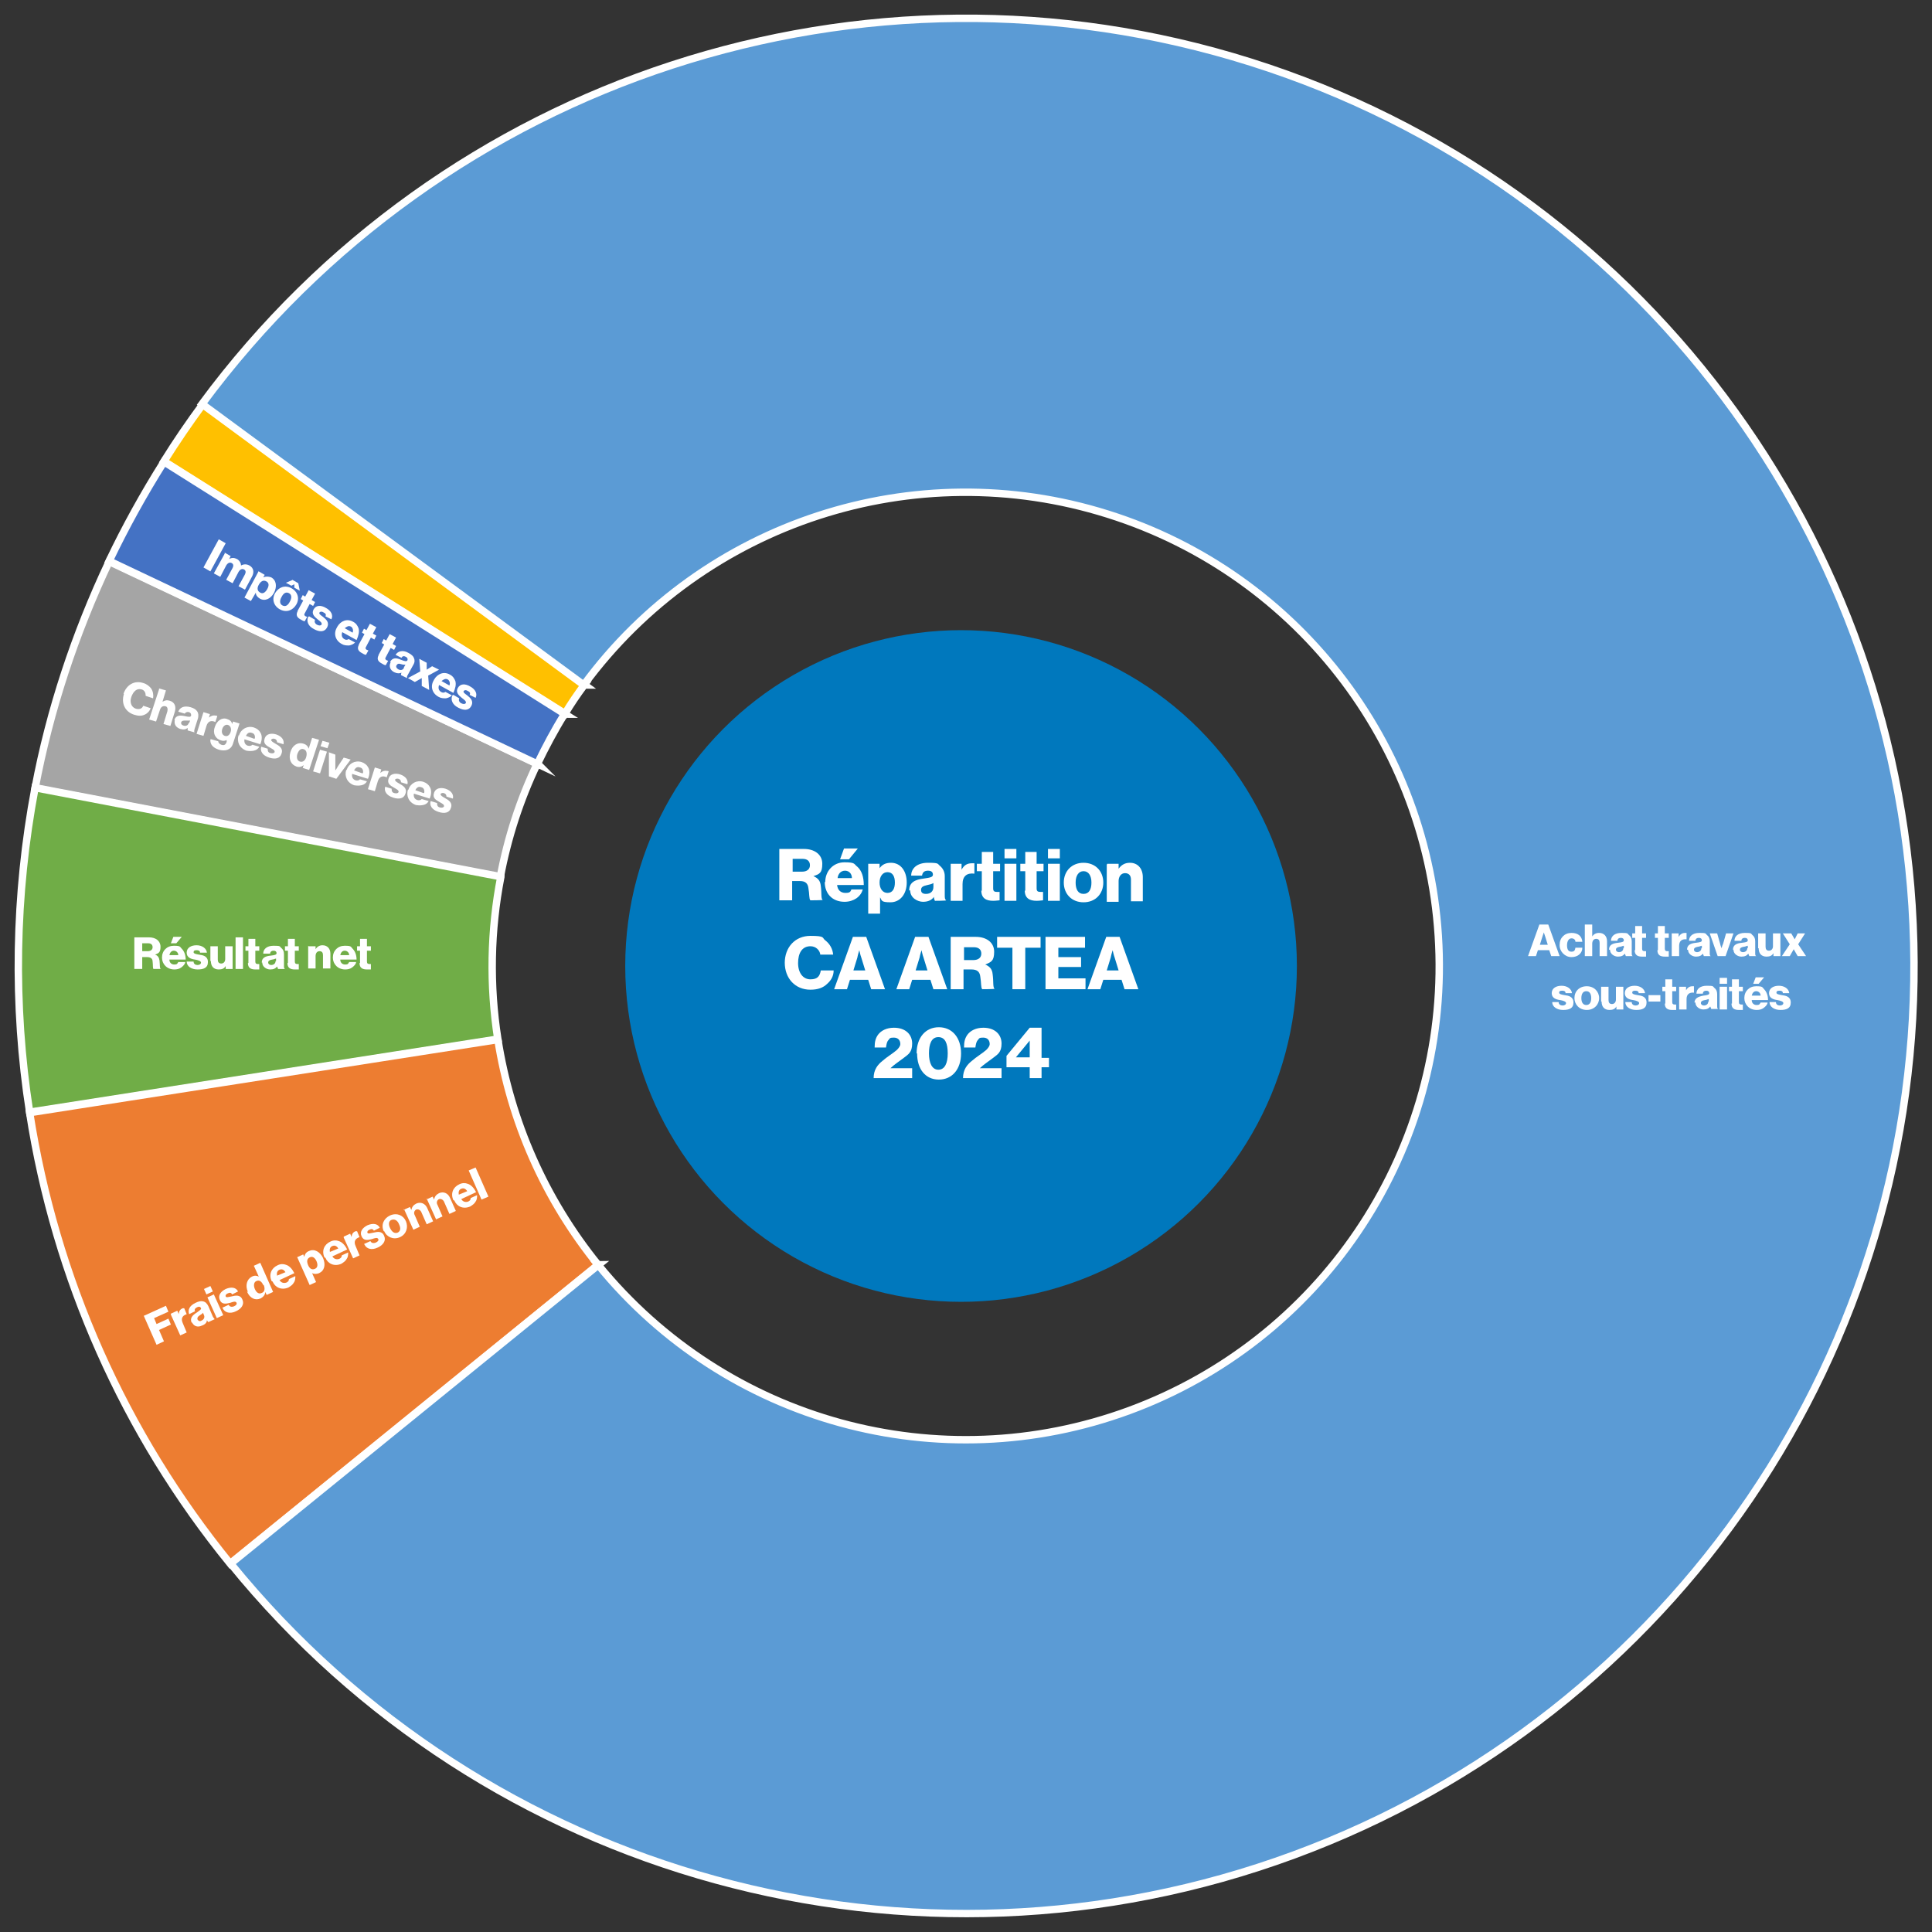
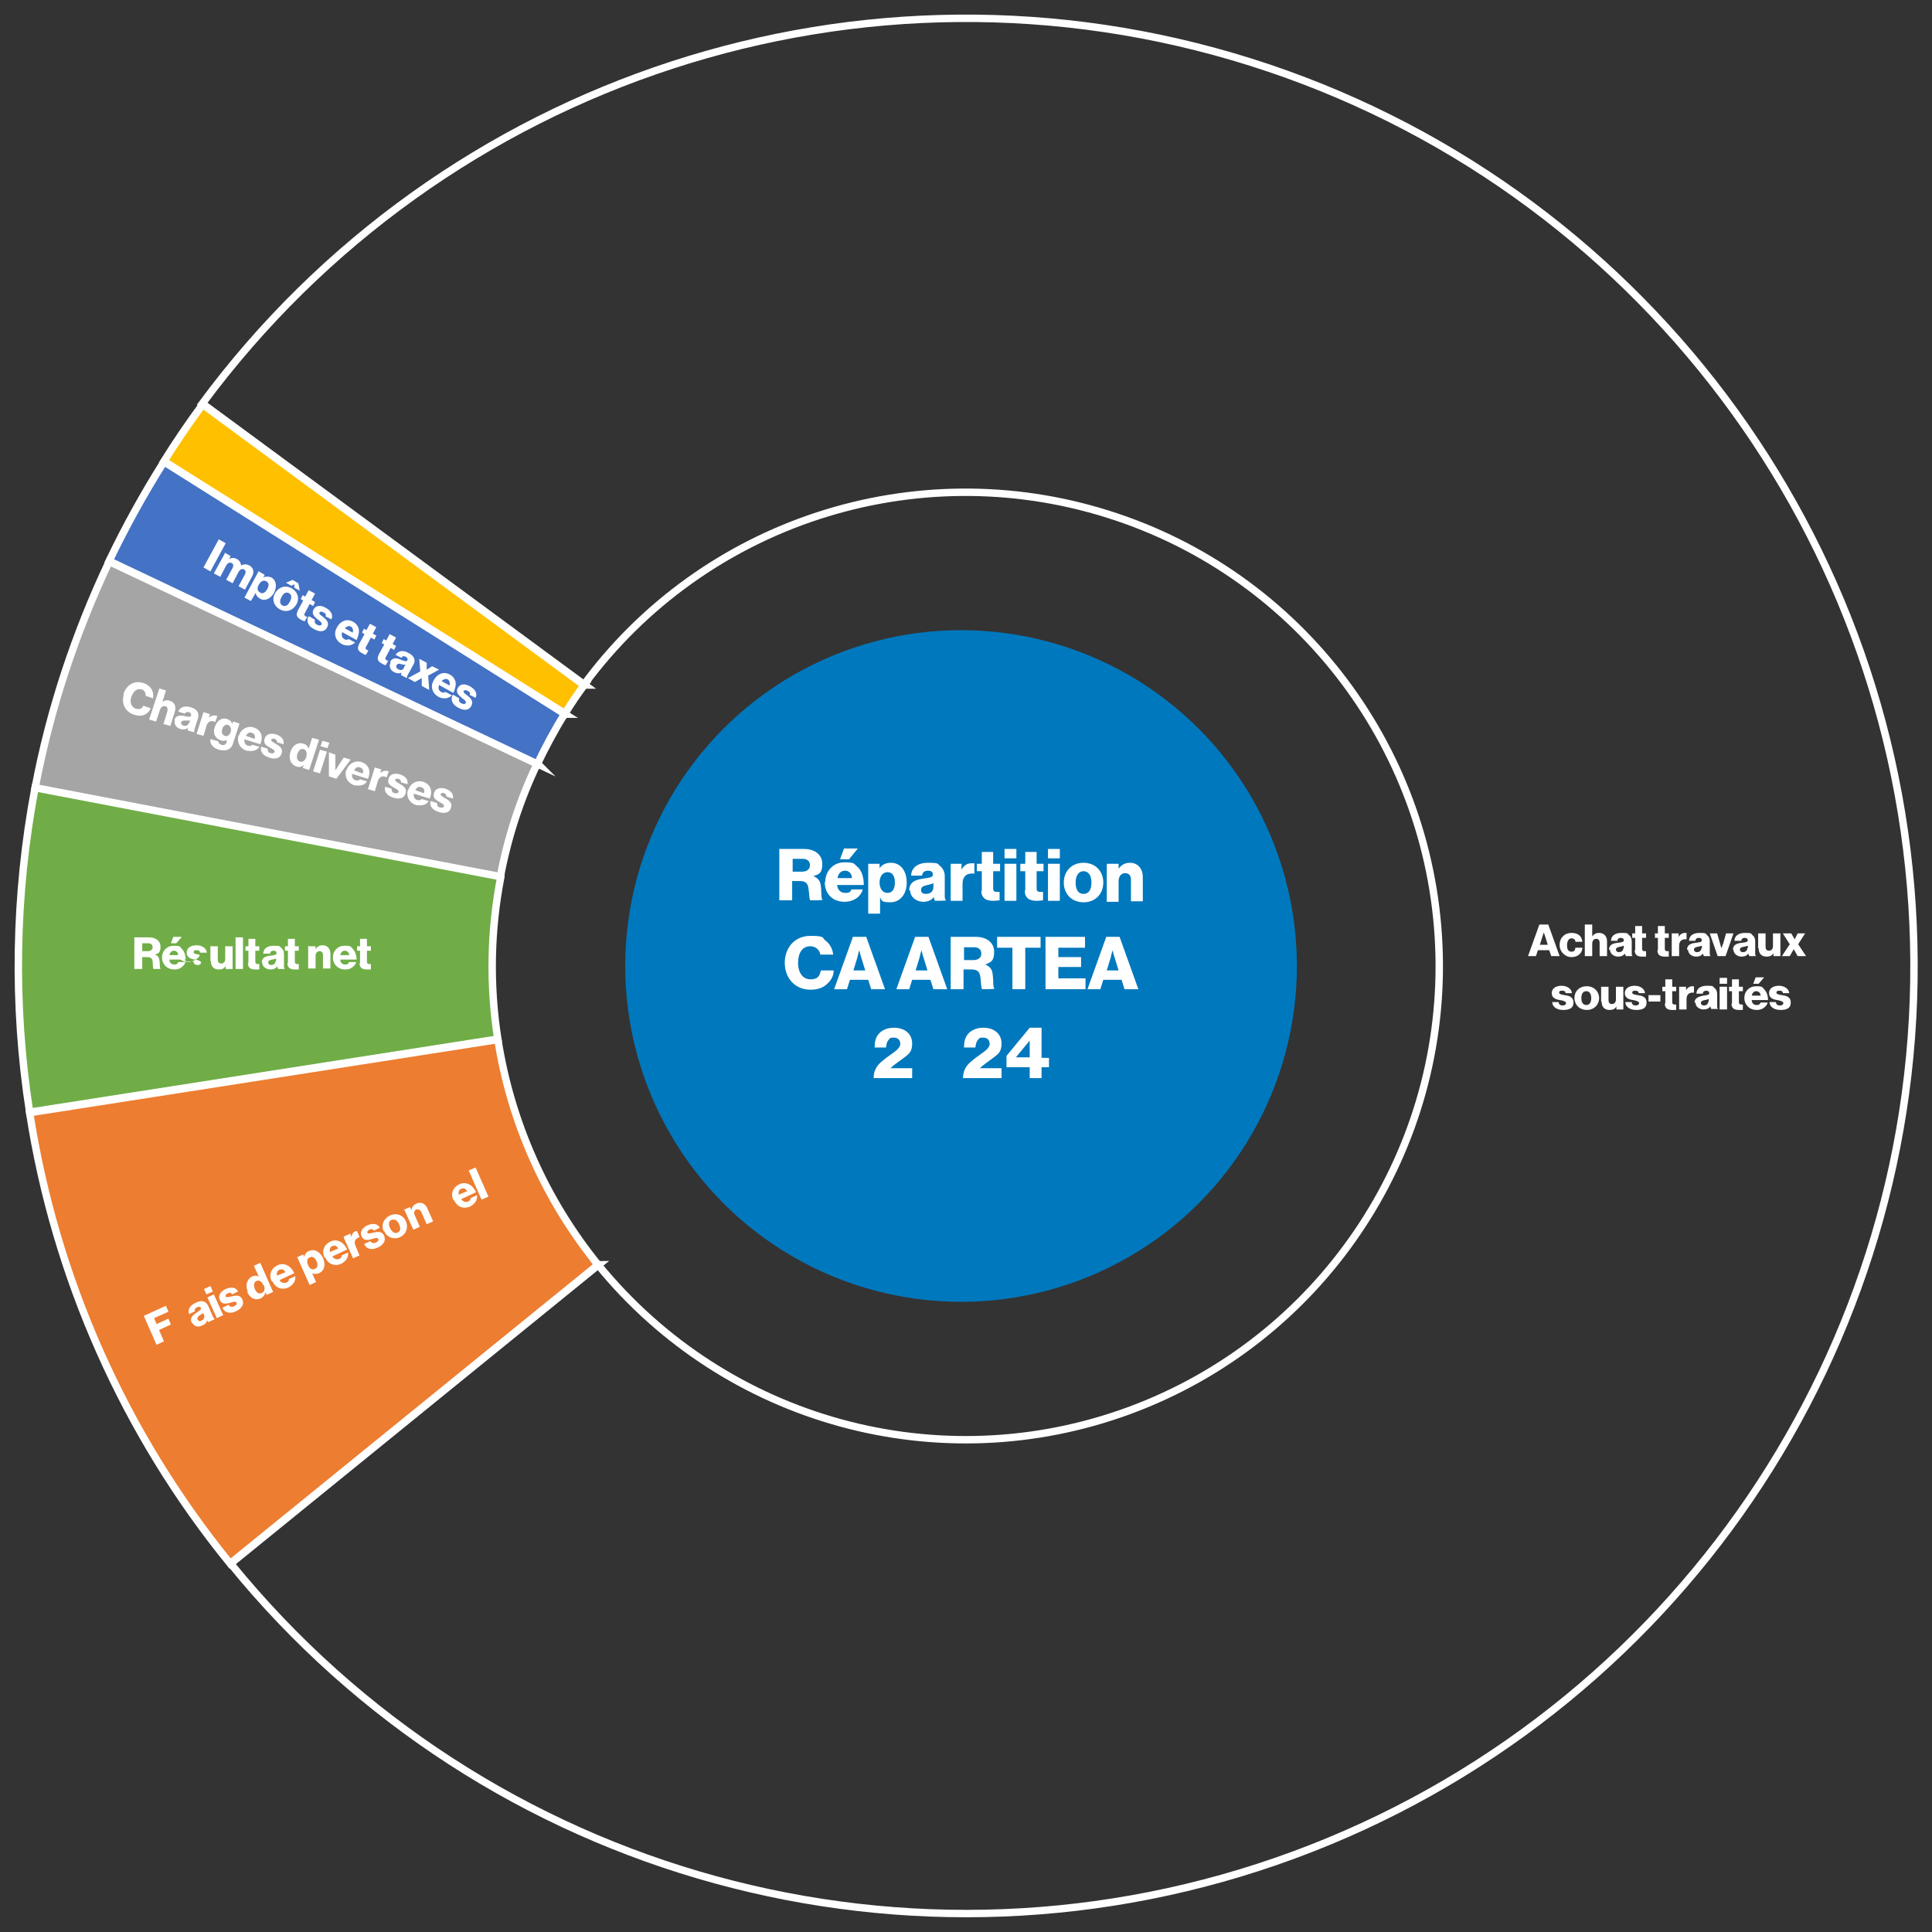
<svg xmlns="http://www.w3.org/2000/svg" id="Calque_1" version="1.1" viewBox="0 0 391.2 391.2">
  <rect x="0" y="0" width="391.2" height="391.2" fill="#333333" stroke="none" />
  <defs>
    <style>
      .st0 {
        fill: #70ad47;
      }

      .st1 {
        fill: #fff;
      }

      .st2 {
        isolation: isolate;
      }

      .st3 {
        fill: #5b9bd5;
      }

      .st4 {
        fill: none;
      }

      .st4, .st5 {
        stroke: #fff;
        stroke-miterlimit: 10;
        stroke-width: 1.5px;
      }

      .st5 {
        fill: #4472c4;
      }

      .st6 {
        fill: #ed7d31;
      }

      .st7 {
        fill: #a5a5a5;
      }

      .st8 {
        fill: #ffc000;
      }

      .st9 {
        fill: #0078bd;
      }
    </style>
  </defs>
  <circle class="st9" cx="194.6" cy="195.6" r="68" />
  <g>
    <path class="st8" d="M118.3,138.7c-1.4,1.9-2.7,3.8-3.9,5.8l-81.2-51.1c2.5-4,5.1-7.8,7.9-11.6l77.3,56.9h-.1Z" />
    <path class="st4" d="M118.3,138.7c-1.4,1.9-2.7,3.8-3.9,5.8l-81.2-51.1c2.5-4,5.1-7.8,7.9-11.6l77.3,56.9h-.1Z" />
    <path class="st7" d="M108.8,154.6c-3.5,7.3-6,15-7.5,23L7.1,159.6c3-15.9,8.1-31.3,15-45.9l86.8,41h0Z" />
    <path class="st4" d="M108.8,154.6c-3.5,7.3-6,15-7.5,23L7.1,159.6c3-15.9,8.1-31.3,15-45.9l86.8,41h0Z" />
    <path class="st0" d="M101.4,177.6c-2.1,10.8-2.3,21.9-.6,32.8l-94.8,14.8c-3.4-21.8-3-44,1.1-65.7l94.2,18h.1Z" />
    <path class="st4" d="M101.4,177.6c-2.1,10.8-2.3,21.9-.6,32.8l-94.8,14.8c-3.4-21.8-3-44,1.1-65.7l94.2,18h.1Z" />
    <path class="st6" d="M100.8,210.4c2.6,16.7,9.6,32.5,20.3,45.7l-74.5,60.5c-21.4-26.3-35.4-57.8-40.6-91.3l94.8-14.8h0Z" />
    <path class="st4" d="M100.8,210.4c2.6,16.7,9.6,32.5,20.3,45.7l-74.5,60.5c-21.4-26.3-35.4-57.8-40.6-91.3l94.8-14.8h0Z" />
-     <path class="st3" d="M121.1,256.1c25.9,31.8,69.1,43.7,107.6,29.5,38.5-14.2,63.7-51.3,62.7-92.3s-27.9-76.9-67.1-89.2c-39.1-12.3-81.8,1.6-106.1,34.6l-77.3-56.9C89.7,15.8,175-12.1,253.3,12.6c78.3,24.7,132.2,96.4,134.2,178.4s-48.5,156.2-125.5,184.6-163.5,4.7-215.3-59l74.5-60.5h0Z" />
    <path class="st4" d="M121.1,256.1c25.9,31.8,69.1,43.7,107.6,29.5,38.5-14.2,63.7-51.3,62.7-92.3s-27.9-76.9-67.1-89.2c-39.1-12.3-81.8,1.6-106.1,34.6l-77.3-56.9C89.7,15.8,175-12.1,253.3,12.6c78.3,24.7,132.2,96.4,134.2,178.4s-48.5,156.2-125.5,184.6-163.5,4.7-215.3-59l74.5-60.5h0Z" />
    <path class="st5" d="M114.3,144.6c-2,3.2-3.8,6.6-5.5,10.1L22.1,113.6c3.3-6.9,7-13.6,11.1-20.1l81.2,51.1h0Z" />
  </g>
  <g class="st2">
    <g class="st2">
      <path class="st1" d="M157.8,171.9h5c2.1,0,3.7,1.1,3.7,3s-.6,2.1-1.8,2.5h0c.9.4,1.4.9,1.5,2,.2,1.4,0,2.7.4,2.8h0c0,.1-2.5.1-2.5.1-.3-.2-.2-1.4-.4-2.4-.1-1-.6-1.5-1.7-1.5h-1.6v3.9h-2.6v-10.5ZM162.4,176.5c1,0,1.6-.5,1.6-1.3s-.5-1.3-1.5-1.3h-2v2.6h2Z" />
      <path class="st1" d="M167.1,178.6c0-2.2,1.6-4,3.9-4s1.9.4,2.6.9c.9.8,1.3,2.1,1.3,3.7h-5.4c.1,1,.7,1.6,1.7,1.6s1-.3,1.2-.7h2.3c-.2.7-.6,1.3-1.3,1.8-.6.4-1.4.7-2.4.7-2.5,0-4-1.7-4-4ZM172.5,177.8c0-.9-.6-1.5-1.4-1.5s-1.4.6-1.5,1.5h3ZM170.9,171.8h2.8l-1.8,2.2h-1.8l.8-2.2Z" />
    </g>
    <g class="st2">
      <path class="st1" d="M175.8,174.9h2.3v.9h0c.5-.7,1.2-1.1,2.3-1.1,2,0,3.2,1.7,3.2,4s-1.3,4-3.3,4-1.7-.4-2.1-1h0v3.3h-2.4v-10ZM181.2,178.7c0-1.3-.5-2.1-1.5-2.1s-1.6.9-1.6,2.1.6,2.1,1.6,2.1,1.5-.8,1.5-2.1Z" />
    </g>
    <g class="st2">
      <path class="st1" d="M184.1,180.3c0-1.7,1.3-2.2,2.9-2.4,1.4-.2,1.9-.3,1.9-.8s-.3-.8-1-.8-1.1.3-1.2,1h-2.2c0-1.4,1.1-2.6,3.4-2.6s1.9.2,2.4.6c.6.5,1,1.2,1,2.1v3.8c0,.6,0,.9.3,1.1h0c0,.1-2.3.1-2.3.1-.1-.2-.2-.5-.2-.8h0c-.4.6-1.1,1-2.2,1s-2.6-.8-2.6-2.3ZM189,179.7v-.9c-.3.2-.7.3-1.2.4-.9.2-1.3.4-1.3,1s.4.8,1,.8c.9,0,1.5-.5,1.5-1.4Z" />
      <path class="st1" d="M192.4,174.9h2.3v1.2h0c.5-.9,1.1-1.3,2.1-1.3s.4,0,.5,0v2.1h0c-1.5-.2-2.4.5-2.4,2.1v3.4h-2.4v-7.5Z" />
    </g>
    <g class="st2">
      <path class="st1" d="M198.8,180.4v-4h-1v-1.5h1v-2.4h2.3v2.4h1.4v1.5h-1.4v3.5c0,.6.3.7.8.7s.4,0,.5,0v1.7c-.2,0-.7.1-1.3.1-1.4,0-2.4-.5-2.4-2.1Z" />
    </g>
    <g class="st2">
      <path class="st1" d="M203.4,171.9h2.4v1.9h-2.4v-1.9ZM203.4,174.9h2.4v7.5h-2.4v-7.5Z" />
    </g>
    <g class="st2">
      <path class="st1" d="M207.6,180.4v-4h-1v-1.5h1v-2.4h2.3v2.4h1.4v1.5h-1.4v3.5c0,.6.3.7.8.7s.4,0,.5,0v1.7c-.2,0-.7.1-1.3.1-1.4,0-2.4-.5-2.4-2.1Z" />
    </g>
    <g class="st2">
      <path class="st1" d="M212.2,171.9h2.4v1.9h-2.4v-1.9ZM212.2,174.9h2.4v7.5h-2.4v-7.5Z" />
      <path class="st1" d="M215.4,178.7c0-2.3,1.6-4,4-4s4,1.7,4,4-1.6,4-4,4-4-1.7-4-4ZM221,178.7c0-1.4-.6-2.3-1.6-2.3s-1.6.9-1.6,2.3.5,2.3,1.6,2.3,1.6-.9,1.6-2.3Z" />
      <path class="st1" d="M224.2,174.9h2.3v1h0c.6-.8,1.3-1.2,2.3-1.2,1.6,0,2.6,1.2,2.6,2.9v4.9h-2.4v-4.4c0-.8-.4-1.3-1.2-1.3s-1.3.7-1.3,1.6v4.2h-2.4v-7.5Z" />
    </g>
  </g>
  <g class="st2">
    <g class="st2">
      <path class="st1" d="M158.9,195c0-3.2,2.1-5.5,5.2-5.5s2.3.4,3,.9c.9.7,1.5,1.7,1.6,2.9h-2.6c-.1-.9-.9-1.7-2-1.7-1.7,0-2.5,1.4-2.5,3.4s1,3.3,2.5,3.3,1.9-.7,2.1-1.8h2.6c0,1.1-.5,2-1.3,2.7-.8.8-1.9,1.2-3.4,1.2-3.1,0-5.2-2.3-5.2-5.5Z" />
    </g>
    <g class="st2">
      <path class="st1" d="M172.7,189.7h2.7l3.8,10.6h-2.8l-.6-1.9h-3.7l-.6,1.9h-2.6l3.8-10.6ZM175.2,196.5l-.8-2.6c-.2-.5-.4-1.5-.4-1.5h0s-.3.9-.4,1.5l-.8,2.6h2.5Z" />
    </g>
    <g class="st2">
      <path class="st1" d="M185.3,189.7h2.7l3.8,10.6h-2.8l-.6-1.9h-3.7l-.6,1.9h-2.6l3.8-10.6ZM187.8,196.5l-.8-2.6c-.2-.5-.4-1.5-.4-1.5h0s-.3.9-.4,1.5l-.8,2.6h2.5Z" />
    </g>
    <g class="st2">
      <path class="st1" d="M192.5,189.7h5.1c2.1,0,3.7,1.1,3.7,3s-.6,2.1-1.8,2.6h0c.9.4,1.4.9,1.5,2,.2,1.4,0,2.7.4,2.9h0c0,.1-2.5.1-2.5.1-.3-.2-.2-1.4-.4-2.5-.1-1-.6-1.5-1.8-1.5h-1.6v4h-2.6v-10.6ZM197.1,194.4c1,0,1.6-.5,1.6-1.3s-.5-1.3-1.5-1.3h-2v2.6h2Z" />
    </g>
    <g class="st2">
      <path class="st1" d="M205,191.9h-3.1v-2.2h8.8v2.2h-3.1v8.4h-2.6v-8.4Z" />
    </g>
    <g class="st2">
      <path class="st1" d="M211.7,189.7h8v2.2h-5.4v1.9h4.6v2h-4.6v2.3h5.5v2.2h-8.1v-10.6Z" />
    </g>
    <g class="st2">
      <path class="st1" d="M224,189.7h2.7l3.8,10.6h-2.8l-.6-1.9h-3.7l-.6,1.9h-2.6l3.8-10.6ZM226.5,196.5l-.8-2.6c-.2-.5-.4-1.5-.4-1.5h0s-.3.9-.4,1.5l-.8,2.6h2.5Z" />
    </g>
  </g>
  <g class="st2">
    <g class="st2">
      <path class="st1" d="M178.7,214.8c.9-.8,2.1-1.5,2.9-2.2.4-.4.7-.8.7-1.2,0-.8-.5-1.3-1.3-1.3s-.8.1-1.1.5c-.3.3-.4.8-.5,1.5h-2.3c0-1.2.2-1.9.7-2.6.6-.8,1.7-1.4,3.2-1.4,2.4,0,3.7,1.4,3.7,3.2s-.8,2.2-1.7,2.9c-.9.7-2,1.4-2.7,2.1h0s4.4,0,4.4,0v2h-7.8c0-1.7.8-2.7,1.8-3.5Z" />
-       <path class="st1" d="M185.6,213.3c0-3.2,1.8-5.3,4.5-5.3s4.5,2.1,4.5,5.3-1.8,5.3-4.5,5.3-4.4-2.1-4.4-5.3ZM191.9,213.3c0-2-.5-3.3-1.9-3.3s-1.9,1.4-1.9,3.3.6,3.3,1.9,3.3,1.9-1.3,1.9-3.3Z" />
      <path class="st1" d="M196.8,214.8c.9-.8,2.1-1.5,2.9-2.2.4-.4.7-.8.7-1.2,0-.8-.5-1.3-1.3-1.3s-.8.1-1.1.5c-.3.3-.4.8-.5,1.5h-2.3c0-1.2.2-1.9.7-2.6.6-.8,1.7-1.4,3.2-1.4,2.4,0,3.7,1.4,3.7,3.2s-.8,2.2-1.7,2.9c-.9.7-2,1.4-2.7,2.1h0s4.4,0,4.4,0v2h-7.8c0-1.7.8-2.7,1.8-3.5Z" />
    </g>
    <g class="st2">
      <path class="st1" d="M208.5,216.1h-4.7v-2.3l4.7-5.7h2.4v6.1h1.5v1.9h-1.5v2.2h-2.4v-2.2ZM208.5,214.2v-3.5h0l-2.8,3.4h0s2.8,0,2.8,0Z" />
    </g>
  </g>
  <g class="st2">
    <g class="st2">
      <path class="st1" d="M29.2,266.4l4.4-2,.5,1.2-2.9,1.3.5,1.2,2.4-1.1.5,1.2-2.4,1.1,1,2.3-1.5.7-2.6-5.9Z" />
-       <path class="st1" d="M34.6,266l1.3-.6.3.7h0c0-.6.3-1,.8-1.2.1,0,.2,0,.3,0l.5,1.2h0c-.9.3-1.2.9-.8,1.8l.8,1.9-1.3.6-1.9-4.2Z" />
      <path class="st1" d="M38.8,267.8c-.4-.9.2-1.5,1-2,.7-.5,1-.7.9-.9-.1-.3-.4-.4-.8-.2-.4.2-.6.5-.4.8l-1.2.6c-.3-.8,0-1.7,1.3-2.3.6-.3,1.1-.4,1.5-.3.5.1.8.4,1.1,1l.9,2.1c.2.3.3.5.4.5h0c0,0-1.3.6-1.3.6-.1,0-.2-.2-.3-.4h0c0,.5-.4.9-1,1.1-.8.4-1.6.2-2-.6ZM41.3,266.3l-.2-.5c-.1.2-.3.3-.6.5-.5.3-.6.6-.5.9.2.3.5.4.8.2.5-.2.7-.7.5-1.1Z" />
      <path class="st1" d="M41.3,261l1.3-.6.5,1.1-1.3.6-.5-1.1ZM42,262.7l1.3-.6,1.9,4.2-1.3.6-1.9-4.2Z" />
      <path class="st1" d="M45,264.8l1.3-.6c.2.4.6.5,1.1.3.4-.2.6-.4.5-.7-.2-.4-.7-.2-1.3,0-.8.2-1.7.4-2.1-.6-.4-.9.2-1.7,1.2-2.2,1.2-.5,2.1-.3,2.5.5l-1.2.6c-.2-.4-.5-.4-.9-.2-.3.1-.5.4-.4.6.1.3.6.1,1.2,0,.8-.2,1.8-.4,2.2.7.4.9-.2,1.8-1.3,2.3-1.2.6-2.3.3-2.7-.6Z" />
      <path class="st1" d="M50.2,261.6c-.6-1.3-.2-2.6.8-3.1.6-.3,1-.2,1.4,0h0s-1-2.2-1-2.2l1.3-.6,2.6,5.9-1.3.6-.3-.6h0c0,.6-.4,1-.9,1.3-1.1.5-2.2,0-2.8-1.4ZM53.3,260.2c-.3-.7-.8-1.1-1.4-.8-.5.2-.6.9-.3,1.6.3.7.8,1.1,1.4.8.6-.2.7-.9.4-1.6Z" />
      <path class="st1" d="M55,259.4c-.6-1.3-.1-2.6,1.2-3.2.6-.3,1.2-.3,1.7-.1.7.2,1.3.9,1.7,1.7l-3,1.4c.3.5.8.7,1.4.5.4-.2.5-.4.5-.7l1.3-.6c0,.4,0,.9-.3,1.3-.2.4-.6.7-1.1,1-1.4.6-2.7,0-3.2-1.2ZM57.8,257.6c-.3-.5-.7-.7-1.2-.5-.5.2-.6.7-.5,1.2l1.7-.7Z" />
      <path class="st1" d="M60.1,254.6l1.3-.6.2.5h0c.1-.5.4-1,1-1.2,1.1-.5,2.2.2,2.8,1.4.6,1.4.3,2.6-.8,3.1-.5.2-1,.2-1.4,0h0s.8,1.8.8,1.8l-1.3.6-2.5-5.6ZM64.1,255.4c-.3-.7-.8-1.1-1.4-.8-.6.3-.6.9-.3,1.6.3.7.8,1,1.4.7.5-.2.6-.8.3-1.5Z" />
      <path class="st1" d="M65.7,254.6c-.6-1.3-.1-2.6,1.2-3.2.6-.3,1.2-.3,1.7-.1.7.2,1.3.9,1.7,1.7l-3,1.4c.3.5.8.7,1.4.5.4-.2.5-.4.5-.7l1.3-.6c0,.4,0,.9-.3,1.3-.2.4-.6.7-1.1,1-1.4.6-2.7,0-3.2-1.2ZM68.5,252.8c-.3-.5-.7-.7-1.2-.5-.5.2-.6.7-.5,1.2l1.7-.7Z" />
      <path class="st1" d="M69.6,250.4l1.3-.6.3.7h0c0-.6.3-1,.8-1.2.1,0,.2,0,.3,0l.5,1.2h0c-.9.3-1.2.9-.8,1.8l.8,1.9-1.3.6-1.9-4.2Z" />
      <path class="st1" d="M73.7,251.9l1.3-.6c.2.4.6.5,1.1.3.4-.2.6-.4.5-.7-.2-.4-.7-.2-1.3,0-.8.2-1.7.4-2.1-.6-.4-.9.2-1.7,1.2-2.2,1.2-.5,2.1-.3,2.5.5l-1.2.6c-.2-.4-.5-.4-.9-.2-.3.1-.5.4-.4.6.1.3.6.1,1.2,0,.8-.2,1.8-.4,2.2.7.4.9-.2,1.8-1.3,2.3-1.2.6-2.3.3-2.7-.6Z" />
      <path class="st1" d="M77.7,249.3c-.6-1.3,0-2.6,1.3-3.2,1.4-.6,2.7,0,3.2,1.2s.1,2.6-1.2,3.2c-1.3.6-2.7,0-3.2-1.2ZM80.8,247.9c-.3-.8-.9-1.1-1.5-.9s-.7.9-.3,1.7.9,1.1,1.5.9c.6-.3.7-.9.3-1.7Z" />
      <path class="st1" d="M81.7,245l1.3-.6.3.6h0c.1-.6.4-1,1-1.3.9-.4,1.8,0,2.2.9l1.2,2.7-1.3.6-1.1-2.5c-.2-.4-.6-.6-1-.5-.4.2-.6.7-.3,1.2l1,2.3-1.3.6-1.9-4.2Z" />
-       <path class="st1" d="M86.3,242.9l1.3-.6.3.6h0c.1-.6.4-1,1-1.3.9-.4,1.8,0,2.2.9l1.2,2.7-1.3.6-1.1-2.5c-.2-.4-.6-.6-1-.5-.4.2-.6.7-.3,1.2l1,2.3-1.3.6-1.9-4.2Z" />
      <path class="st1" d="M91.8,243c-.6-1.3-.1-2.6,1.2-3.2.6-.3,1.2-.3,1.7-.1.7.2,1.3.9,1.7,1.7l-3,1.4c.3.5.8.7,1.4.5.4-.2.5-.4.5-.7l1.3-.6c0,.4,0,.9-.3,1.3-.2.4-.6.7-1.1,1-1.4.6-2.7,0-3.2-1.2ZM94.6,241.2c-.3-.5-.7-.7-1.2-.5-.5.2-.6.7-.5,1.2l1.7-.7Z" />
      <path class="st1" d="M94.9,237l1.4-.6,2.6,5.9-1.4.6-2.6-5.9Z" />
    </g>
  </g>
  <g class="st2">
    <g class="st2">
      <path class="st1" d="M27.1,189.8h3.1c1.3,0,2.3.7,2.3,1.9s-.4,1.3-1.1,1.6h0c.6.2.8.6.9,1.2.1.8,0,1.7.3,1.7h0c0,0-1.5,0-1.5,0-.2,0-.1-.9-.2-1.5,0-.6-.4-.9-1.1-.9h-1v2.4h-1.6v-6.4ZM29.9,192.6c.6,0,1-.3,1-.8s-.3-.8-.9-.8h-1.2v1.6h1.2Z" />
      <path class="st1" d="M32.8,193.9c0-1.4,1-2.4,2.4-2.4s1.2.2,1.6.6c.5.5.8,1.3.8,2.2h-3.3c0,.6.4,1,1,1s.6-.2.8-.5h1.4c0,.4-.4.8-.8,1.1-.4.3-.9.4-1.4.4-1.5,0-2.5-1.1-2.5-2.4ZM36.1,193.4c0-.5-.4-.9-.9-.9s-.8.4-.9.9h1.8ZM35.1,189.7h1.7l-1.1,1.3h-1.1l.5-1.3Z" />
-       <path class="st1" d="M37.8,194.7h1.4c0,.5.4.7.8.7s.7-.2.7-.5-.6-.5-1.2-.6c-.8-.1-1.7-.4-1.7-1.4s.9-1.5,2-1.5,2,.6,2.1,1.5h-1.4c0-.4-.3-.5-.7-.5s-.6.1-.6.4.5.4,1.1.5c.8.1,1.8.3,1.8,1.5s-.9,1.5-2.1,1.5-2.2-.6-2.2-1.6Z" />
+       <path class="st1" d="M37.8,194.7h1.4c0,.5.4.7.8.7s.7-.2.7-.5-.6-.5-1.2-.6c-.8-.1-1.7-.4-1.7-1.4s.9-1.5,2-1.5,2,.6,2.1,1.5h-1.4c0-.4-.3-.5-.7-.5s-.6.1-.6.4.5.4,1.1.5s-.9,1.5-2.1,1.5-2.2-.6-2.2-1.6Z" />
      <path class="st1" d="M42.6,194.6v-3h1.5v2.7c0,.5.2.8.7.8s.8-.4.8-.9v-2.6h1.5v4.6h-1.4v-.6h0c-.3.5-.7.7-1.4.7-1.1,0-1.6-.7-1.6-1.7Z" />
      <path class="st1" d="M47.7,189.8h1.5v6.4h-1.5v-6.4Z" />
      <path class="st1" d="M50.3,195v-2.5h-.6v-.9h.6v-1.5h1.4v1.5h.8v.9h-.8v2.2c0,.4.2.5.5.5s.3,0,.3,0v1.1c-.1,0-.4,0-.8,0-.9,0-1.5-.3-1.5-1.3Z" />
      <path class="st1" d="M53,194.9c0-1,.8-1.3,1.8-1.4.9-.1,1.2-.2,1.2-.5s-.2-.5-.6-.5-.7.2-.7.6h-1.4c0-.9.7-1.6,2.1-1.6s1.2.1,1.5.4c.4.3.6.7.6,1.3v2.3c0,.4,0,.6.2.7h0c0,0-1.4,0-1.4,0,0,0-.1-.3-.2-.5h0c-.3.4-.7.6-1.4.6s-1.6-.5-1.6-1.4ZM55.9,194.6v-.5c-.2,0-.5.2-.8.2-.6.1-.8.3-.8.6s.3.5.6.5c.5,0,.9-.3.9-.8Z" />
      <path class="st1" d="M58.3,195v-2.5h-.6v-.9h.6v-1.5h1.4v1.5h.8v.9h-.8v2.2c0,.4.2.5.5.5s.3,0,.3,0v1.1c-.1,0-.4,0-.8,0-.9,0-1.5-.3-1.5-1.3Z" />
      <path class="st1" d="M62.5,191.6h1.4v.6h0c.3-.5.8-.8,1.4-.8,1,0,1.6.7,1.6,1.7v3h-1.5v-2.7c0-.5-.2-.8-.7-.8s-.8.4-.8,1v2.5h-1.5v-4.6Z" />
      <path class="st1" d="M67.4,193.9c0-1.4,1-2.4,2.4-2.4s1.2.2,1.6.6c.5.5.8,1.3.8,2.2h-3.3c0,.6.4,1,1,1s.6-.2.8-.5h1.4c0,.4-.4.8-.8,1.1-.4.3-.9.4-1.4.4-1.5,0-2.5-1.1-2.5-2.4ZM70.7,193.4c0-.5-.4-.9-.9-.9s-.8.4-.9.9h1.8Z" />
      <path class="st1" d="M72.9,195v-2.5h-.6v-.9h.6v-1.5h1.4v1.5h.8v.9h-.8v2.2c0,.4.2.5.5.5s.3,0,.3,0v1.1c-.1,0-.4,0-.8,0-.9,0-1.5-.3-1.5-1.3Z" />
    </g>
  </g>
  <g class="st2">
    <g class="st2">
      <path class="st1" d="M25,140.5c.6-1.8,2.2-2.8,4-2.2.7.2,1.2.6,1.6,1.1.4.6.5,1.3.4,2l-1.5-.5c0-.6-.2-1.1-.8-1.3-1-.3-1.7.4-2.1,1.5-.4,1.1,0,2.1.9,2.4.7.2,1.3,0,1.5-.6l1.5.5c-.2.6-.7,1.1-1.2,1.3-.6.3-1.3.3-2.2,0-1.8-.6-2.6-2.3-2-4.2Z" />
      <path class="st1" d="M32.2,139.4l1.4.4-.7,2.3h0c.5-.3.9-.4,1.5-.2,1,.3,1.3,1.2,1,2.2l-.9,2.9-1.4-.4.8-2.6c.1-.5,0-.9-.4-1-.5-.1-.9.1-1.1.7l-.8,2.4-1.4-.4,2-6.1Z" />
      <path class="st1" d="M35.3,145.8c.3-1,1.2-1,2.1-.8.9.2,1.2.2,1.3-.1,0-.3,0-.5-.4-.7-.4-.1-.7,0-.9.3l-1.3-.4c.3-.8,1.1-1.3,2.5-.9.7.2,1.1.5,1.3.8.3.4.3.9.2,1.4l-.7,2.2c-.1.4-.1.6,0,.7h0c0,0-1.4-.4-1.4-.4,0-.1,0-.3,0-.5h0c-.4.3-.8.4-1.5.2-.9-.3-1.3-1-1.1-1.8ZM38.3,146.4l.2-.5c-.2,0-.5,0-.8,0-.6,0-.8,0-1,.3-.1.4.1.6.4.7.5.2,1,0,1.1-.5Z" />
      <path class="st1" d="M41.2,144.2l1.3.4-.2.7h0c.5-.4.9-.5,1.4-.4.1,0,.2,0,.3.1l-.4,1.2h0c-.8-.4-1.5-.2-1.8.8l-.6,2-1.4-.4,1.4-4.4Z" />
      <path class="st1" d="M42.8,149.7l1.4.4c0,.3.2.5.6.7.6.2.9,0,1.1-.6v-.4c.1,0,.1,0,.1,0-.4.2-.8.3-1.3.1-1-.3-1.7-1.3-1.2-2.7.4-1.3,1.5-2,2.5-1.6.6.2.9.5,1,1h0s.2-.5.2-.5l1.3.4-1.3,4c-.2.7-.6,1.1-1.1,1.3-.5.2-1.1.2-1.8,0-1.2-.4-1.8-1.1-1.7-2.1ZM46.7,148.2c.2-.6,0-1.2-.5-1.4-.5-.2-1,.2-1.2.8-.2.7,0,1.2.5,1.4.6.2,1-.2,1.2-.8Z" />
      <path class="st1" d="M48.4,148.9c.4-1.3,1.7-2,3-1.6.6.2,1.1.6,1.3,1,.4.6.4,1.5,0,2.4l-3.2-1c-.1.6.1,1.1.7,1.3.4.1.7,0,.9-.2l1.4.4c-.2.4-.6.7-1.1.8-.5.1-.9.1-1.5,0-1.4-.5-2-1.8-1.6-3.1ZM51.6,149.5c.1-.5-.1-1-.6-1.1-.5-.2-.9,0-1.2.6l1.7.6Z" />
      <path class="st1" d="M52.9,151.2l1.3.4c0,.5.1.8.6.9.4.1.7,0,.8-.2.1-.4-.4-.6-.9-.9-.7-.4-1.5-.8-1.1-1.9.3-.9,1.3-1.1,2.3-.8,1.2.4,1.7,1.2,1.5,2l-1.3-.4c0-.4-.2-.6-.5-.7-.3-.1-.6,0-.7.2,0,.3.4.5.9.8.7.4,1.6.9,1.2,2-.3,1-1.3,1.2-2.5.8-1.3-.4-1.9-1.3-1.6-2.2Z" />
      <path class="st1" d="M58.8,152.3c.4-1.4,1.5-2.1,2.7-1.7.6.2.9.6,1,1h0s.7-2.2.7-2.2l1.4.4-2,6.1-1.3-.4.2-.6h0c-.4.4-1,.5-1.5.3-1.1-.4-1.6-1.5-1.2-2.9ZM62,153.3c.2-.7.1-1.4-.5-1.6-.6-.2-1,.2-1.3,1-.2.8,0,1.3.5,1.5.6.2,1.1-.2,1.3-.9Z" />
      <path class="st1" d="M64.8,151.8l1.4.4-1.4,4.4-1.4-.4,1.4-4.4ZM65.3,150l1.4.4-.4,1.1-1.4-.4.4-1.1Z" />
      <path class="st1" d="M66.5,152.3l1.4.5v2.2c0,.5,0,1,0,1h0s.3-.4.5-.8l1.2-1.8,1.4.4-2.9,3.9-1.5-.5v-4.9Z" />
      <path class="st1" d="M70.2,155.9c.4-1.3,1.7-2,3-1.6.6.2,1.1.6,1.3,1,.4.6.4,1.5,0,2.4l-3.2-1c-.1.6.1,1.1.7,1.3.4.1.7,0,.9-.2l1.4.4c-.2.4-.6.7-1.1.8-.5.1-.9.1-1.5,0-1.4-.5-2-1.8-1.6-3.1ZM73.5,156.5c.1-.5-.1-1-.6-1.1-.5-.2-.9,0-1.2.6l1.7.6Z" />
      <path class="st1" d="M75.9,155.4l1.3.4-.2.7h0c.5-.4.9-.5,1.4-.4.1,0,.2,0,.3.1l-.4,1.2h0c-.8-.4-1.5-.2-1.8.8l-.6,2-1.4-.4,1.4-4.4Z" />
      <path class="st1" d="M78,159.3l1.3.4c0,.5.1.8.6.9.4.1.7,0,.8-.2.1-.4-.4-.6-.9-.9-.7-.4-1.5-.8-1.1-1.9.3-.9,1.3-1.1,2.3-.8,1.2.4,1.7,1.2,1.5,2l-1.3-.4c0-.4-.2-.6-.5-.7-.3-.1-.7,0-.7.2,0,.3.4.5.9.8.7.4,1.6.9,1.2,2-.3,1-1.3,1.2-2.5.8-1.3-.4-1.9-1.3-1.6-2.2Z" />
      <path class="st1" d="M82.7,159.9c.4-1.3,1.7-2,3-1.6.6.2,1.1.6,1.3,1,.4.6.4,1.5,0,2.4l-3.2-1c-.1.6.1,1.1.7,1.3.4.1.7,0,.9-.2l1.4.4c-.2.4-.6.7-1.1.8-.5.1-.9.1-1.5,0-1.4-.5-2-1.8-1.6-3.1ZM85.9,160.5c.1-.5-.1-1-.6-1.1-.5-.2-.9,0-1.2.6l1.7.6Z" />
      <path class="st1" d="M87.2,162.2l1.3.4c0,.5.1.8.6.9.4.1.7,0,.8-.2.1-.4-.4-.6-.9-.9-.7-.4-1.5-.8-1.1-1.9.3-.9,1.3-1.1,2.3-.8,1.2.4,1.7,1.2,1.5,2l-1.3-.4c0-.4-.2-.6-.5-.7-.3-.1-.6,0-.7.2,0,.3.4.5.9.8.7.4,1.6.9,1.2,2-.3,1-1.3,1.2-2.5.8-1.3-.4-1.9-1.3-1.6-2.2Z" />
    </g>
  </g>
  <g class="st2">
    <g class="st2">
      <path class="st1" d="M44.3,109.2l1.4.8-3.1,5.7-1.4-.8,3.1-5.7Z" />
      <path class="st1" d="M45.5,111.9l1.2.7-.3.6h0c.5-.3,1-.3,1.6,0,.5.3.8.8.8,1.3h0c.6-.3,1.1-.3,1.7,0,.9.5,1,1.4.5,2.3l-1.4,2.6-1.3-.7,1.3-2.4c.2-.4.2-.8-.2-1-.4-.2-.8,0-1.1.5l-1.2,2.3-1.3-.7,1.3-2.4c.2-.4.2-.8-.2-1-.4-.2-.8,0-1.1.5l-1.2,2.3-1.3-.7,2.2-4Z" />
      <path class="st1" d="M52.4,115.7l1.2.7-.3.5h0c.5-.2,1-.2,1.6,0,1.1.6,1.2,1.9.6,3.1-.7,1.3-1.9,1.8-2.9,1.2-.5-.3-.8-.7-.8-1.2h0s-1,1.7-1,1.7l-1.3-.7,2.9-5.4ZM54.1,119.3c.4-.7.4-1.3-.2-1.6-.6-.3-1.1,0-1.5.7-.4.7-.3,1.3.3,1.6.5.3,1,0,1.4-.7Z" />
      <path class="st1" d="M55.7,120.1c.7-1.2,2-1.7,3.3-1,1.3.7,1.7,2.1,1,3.3-.7,1.2-2,1.7-3.3,1-1.3-.7-1.7-2.1-1-3.3ZM58.7,121.8c.4-.7.4-1.4-.2-1.7-.6-.3-1.1,0-1.5.8-.4.7-.4,1.4.2,1.7.6.3,1.1,0,1.5-.8ZM59.2,117.4l1.2.7.3,1.5-1.1-.6v-.7c0,0,0,0,0,0l-.6.3-1.1-.6,1.4-.6Z" />
      <path class="st1" d="M60.2,123.8l1.2-2.2-.5-.3.4-.8.5.3.7-1.3,1.3.7-.7,1.3.7.4-.4.8-.7-.4-1,1.9c-.2.3,0,.5.2.6.1,0,.2.1.3.1l-.5.9c-.1,0-.4-.1-.7-.3-.8-.4-1.2-.9-.7-1.8Z" />
      <path class="st1" d="M62.6,124.8l1.2.7c-.2.4,0,.8.4,1,.4.2.7.2.9,0,.2-.4-.3-.7-.8-1.1-.6-.5-1.3-1.1-.8-2,.5-.9,1.5-.9,2.5-.3,1.1.6,1.5,1.5,1.1,2.3l-1.2-.6c.2-.4,0-.6-.4-.8-.3-.2-.6-.2-.8,0-.2.3.3.6.7.9.6.5,1.4,1.1.8,2.2-.5.9-1.5.9-2.6.3-1.2-.6-1.6-1.6-1.2-2.5Z" />
      <path class="st1" d="M68.3,126.9c.7-1.2,2-1.7,3.2-1,.6.3.9.8,1.1,1.3.2.7,0,1.5-.4,2.4l-2.9-1.6c-.2.6-.1,1.1.4,1.4.3.2.6.2.9,0l1.3.7c-.3.3-.7.5-1.2.6-.5,0-1,0-1.5-.3-1.3-.7-1.7-2.1-1-3.3ZM71.4,128.1c.2-.5,0-1-.3-1.2-.5-.3-.9,0-1.3.3l1.6.9Z" />
      <path class="st1" d="M72.6,130.6l1.2-2.2-.5-.3.4-.8.5.3.7-1.3,1.3.7-.7,1.3.7.4-.4.8-.7-.4-1,1.9c-.2.3,0,.5.2.6.1,0,.2.1.3.1l-.5.9c-.1,0-.4-.1-.7-.3-.8-.4-1.2-.9-.7-1.8Z" />
      <path class="st1" d="M76.6,132.7l1.2-2.2-.5-.3.4-.8.5.3.7-1.3,1.3.7-.7,1.3.7.4-.4.8-.7-.4-1,1.9c-.2.3,0,.5.2.6.1,0,.2.1.3.1l-.5.9c-.1,0-.4-.1-.7-.3-.8-.4-1.2-.9-.7-1.8Z" />
      <path class="st1" d="M79,134c.5-.9,1.3-.8,2.2-.4.8.3,1.1.4,1.3.1.1-.3,0-.5-.3-.7-.4-.2-.7-.2-.9.2l-1.2-.6c.4-.7,1.4-1.1,2.6-.4.6.3,1,.7,1.1,1,.2.4.2.9-.1,1.4l-1.1,2c-.2.3-.2.5-.2.7h0c0,0-1.2-.6-1.2-.6,0-.1,0-.3.1-.5h0c-.4.2-.9.2-1.5-.1-.8-.4-1.1-1.2-.7-2ZM81.8,135.1l.3-.5c-.2,0-.5,0-.8-.1-.6-.2-.8-.1-1,.2-.2.3,0,.6.3.8.5.3,1,.2,1.2-.3Z" />
      <path class="st1" d="M85.1,136l-.2-2.6,1.5.8v1.4s0,0,0,0l1.1-.7,1.4.7-2.2,1.2.2,2.9-1.5-.8v-1.6s0,0,0,0l-1.4.8-1.4-.8,2.6-1.4Z" />
      <path class="st1" d="M87.9,137.6c.7-1.2,2-1.7,3.2-1,.6.3.9.8,1.1,1.3.2.7,0,1.5-.4,2.4l-2.9-1.6c-.2.6-.1,1.1.4,1.4.3.2.6.2.9,0l1.3.7c-.3.3-.7.5-1.2.6-.5,0-1,0-1.5-.3-1.3-.7-1.7-2.1-1-3.3ZM91,138.8c.2-.5,0-1-.3-1.2-.5-.3-.9,0-1.3.3l1.6.9Z" />
      <path class="st1" d="M91.8,140.7l1.2.7c-.2.4,0,.8.4,1,.4.2.7.2.9,0,.2-.4-.3-.7-.8-1.1-.6-.5-1.3-1.1-.8-2,.5-.9,1.5-.9,2.5-.3,1.1.6,1.5,1.5,1.1,2.3l-1.2-.6c.2-.4,0-.6-.4-.8-.3-.2-.6-.2-.8,0-.2.3.3.6.7.9.6.5,1.4,1.1.8,2.2-.5.9-1.5.9-2.6.3-1.2-.6-1.6-1.6-1.2-2.5Z" />
    </g>
  </g>
  <g>
    <path class="st1" d="M311.9,187.2h1.6l2.3,6.4h-1.7l-.4-1.2h-2.3l-.4,1.2h-1.6l2.3-6.4h.2ZM313.4,191.3l-.5-1.6c-.1-.3-.3-.9-.3-.9h0s-.2.6-.3.9l-.5,1.6h1.6Z" />
    <path class="st1" d="M315.8,191.3c0-1.4,1-2.4,2.4-2.4s2.1.7,2.2,1.8h-1.4c0-.4-.3-.7-.8-.7s-.9.5-.9,1.4.3,1.3.9,1.3.7-.3.8-.8h1.4c0,1.1-.9,1.9-2.2,1.9s-2.4-1.1-2.4-2.4h0Z" />
    <path class="st1" d="M320.9,187.2h1.5v2.4h0c.3-.4.7-.7,1.4-.7,1,0,1.6.7,1.6,1.7v3h-1.5v-2.7c0-.5-.2-.8-.7-.8s-.8.4-.8,1v2.5h-1.5v-6.4Z" />
    <path class="st1" d="M325.8,192.3c0-1,.8-1.3,1.8-1.4.9-.1,1.2-.2,1.2-.5s-.2-.5-.6-.5-.7.2-.7.6h-1.3c0-.9.7-1.6,2.1-1.6s1.2.1,1.5.4c.4.3.6.7.6,1.3v2.3c0,.4,0,.6.2.7h-1.4s-.1-.3-.2-.5h0c-.3.4-.7.6-1.4.6s-1.6-.5-1.6-1.4h-.2ZM328.8,192v-.5c-.2,0-.5.2-.8.2-.6.1-.8.3-.8.6s.3.5.6.5c.5,0,.9-.3.9-.8h0Z" />
    <path class="st1" d="M331.1,192.4v-2.5h-.6v-.9h.6v-1.5h1.4v1.5h.8v.9h-.8v2.2c0,.4.2.5.5.5h.3v1.1h-.8c-.9,0-1.5-.3-1.5-1.3h.1Z" />
    <path class="st1" d="M335.7,192.4v-2.5h-.6v-.9h.6v-1.5h1.4v1.5h.8v.9h-.8v2.2c0,.4.2.5.5.5h.3v1.1h-.8c-.9,0-1.5-.3-1.5-1.3h.1Z" />
    <path class="st1" d="M338.5,189h1.4v.7h0c.3-.5.7-.8,1.3-.8s.2,0,.3,0v1.3h0c-.9-.1-1.5.3-1.5,1.3v2.1h-1.5v-4.6h0Z" />
    <path class="st1" d="M341.6,192.3c0-1,.8-1.3,1.8-1.4.9-.1,1.2-.2,1.2-.5s-.2-.5-.6-.5-.7.2-.7.6h-1.3c0-.9.7-1.6,2.1-1.6s1.2.1,1.5.4c.4.3.6.7.6,1.3v2.3c0,.4,0,.6.2.7h-1.4s-.1-.3-.2-.5h0c-.3.4-.7.6-1.4.6s-1.6-.5-1.6-1.4h-.2ZM344.6,192v-.5c-.2,0-.5.2-.8.2-.6.1-.8.3-.8.6s.3.5.6.5c.5,0,.9-.3.9-.8h0Z" />
    <path class="st1" d="M346.2,189h1.5l.6,2.1c.1.5.3.9.3.9h0s.1-.5.3-.9l.6-2.1h1.5l-1.6,4.6h-1.6l-1.6-4.6h0Z" />
    <path class="st1" d="M350.9,192.3c0-1,.8-1.3,1.8-1.4.9-.1,1.2-.2,1.2-.5s-.2-.5-.6-.5-.7.2-.7.6h-1.4c0-.9.7-1.6,2.1-1.6s1.2.1,1.5.4c.4.3.6.7.6,1.3v2.3c0,.4,0,.6.2.7h-1.4s-.1-.3-.2-.5h0c-.3.4-.7.6-1.4.6s-1.6-.5-1.6-1.4h-.1ZM353.9,192v-.5c-.2,0-.5.2-.8.2-.6.1-.8.3-.8.6s.3.5.6.5c.5,0,.9-.3.9-.8h0Z" />
    <path class="st1" d="M356,192v-3h1.5v2.7c0,.5.2.8.7.8s.8-.4.8-.9v-2.6h1.5v4.6h-1.4v-.6h0c-.3.5-.7.7-1.4.7-1.1,0-1.6-.7-1.6-1.7h-.1Z" />
    <path class="st1" d="M362.4,191.2l-1.4-2.2h1.7l.7,1.2h0l.6-1.2h1.5l-1.4,2.2,1.6,2.4h-1.7l-.8-1.4h0l-.8,1.4h-1.6l1.6-2.4h0Z" />
    <path class="st1" d="M314.2,202.9h1.4c0,.5.4.7.8.7s.7-.2.7-.5-.6-.5-1.2-.6c-.8-.1-1.7-.4-1.7-1.4s.9-1.5,2-1.5,2,.6,2.1,1.5h-1.3c0-.4-.3-.5-.7-.5s-.6.1-.6.4.5.4,1.1.5c.8.1,1.8.3,1.8,1.5s-.9,1.5-2.1,1.5-2.2-.6-2.2-1.6h0Z" />
    <path class="st1" d="M318.8,202.1c0-1.4,1-2.4,2.5-2.4s2.5,1.1,2.5,2.4-1,2.4-2.5,2.4-2.5-1.1-2.5-2.4ZM322.2,202.1c0-.8-.3-1.4-1-1.4s-1,.6-1,1.4.3,1.4,1,1.4,1-.6,1-1.4Z" />
    <path class="st1" d="M324.2,202.8v-3h1.5v2.7c0,.5.2.8.7.8s.8-.4.8-.9v-2.6h1.5v4.6h-1.4v-.6h0c-.3.5-.7.7-1.4.7-1.1,0-1.6-.7-1.6-1.7h-.1Z" />
    <path class="st1" d="M329,202.9h1.4c0,.5.4.7.8.7s.7-.2.7-.5-.6-.5-1.2-.6c-.8-.1-1.7-.4-1.7-1.4s.9-1.5,2-1.5,2,.6,2.1,1.5h-1.3c0-.4-.3-.5-.7-.5s-.6.1-.6.4.5.4,1.1.5c.8.1,1.8.3,1.8,1.5s-.9,1.5-2.1,1.5-2.2-.6-2.2-1.6h0Z" />
    <path class="st1" d="M333.8,201.5h2.4v1.3h-2.4v-1.3Z" />
    <path class="st1" d="M337.2,203.2v-2.5h-.6v-.9h.6v-1.5h1.4v1.5h.8v.9h-.8v2.2c0,.4.2.5.5.5h.3v1.1h-.8c-.9,0-1.5-.3-1.5-1.3h.1Z" />
    <path class="st1" d="M340,199.8h1.4v.7h0c.3-.5.7-.8,1.3-.8s.2,0,.3,0v1.3h0c-.9-.1-1.5.3-1.5,1.3v2.1h-1.5v-4.6h0Z" />
    <path class="st1" d="M343.1,203.1c0-1,.8-1.3,1.8-1.5.9-.1,1.2-.2,1.2-.5s-.2-.5-.6-.5-.7.2-.7.6h-1.3c0-.9.7-1.6,2.1-1.6s1.2.1,1.5.4c.4.3.6.7.6,1.3v2.3c0,.4,0,.6.2.7h-1.4s-.1-.3-.2-.5h0c-.3.4-.7.6-1.4.6s-1.6-.5-1.6-1.4h-.2ZM346,202.8v-.5c-.2,0-.5.2-.8.2-.6.1-.8.3-.8.6s.3.5.6.5c.5,0,.9-.3.9-.8h0Z" />
    <path class="st1" d="M348.2,198h1.5v1.2h-1.5v-1.2ZM348.2,199.8h1.5v4.6h-1.5v-4.6Z" />
    <path class="st1" d="M350.7,203.2v-2.5h-.6v-.9h.6v-1.5h1.4v1.5h.8v.9h-.8v2.2c0,.4.2.5.5.5h.3v1.1h-.8c-.9,0-1.5-.3-1.5-1.3h.1Z" />
    <path class="st1" d="M353.2,202.1c0-1.4,1-2.4,2.4-2.4s1.2.2,1.6.6c.5.5.8,1.3.8,2.2h-3.3c0,.6.4,1,1,1s.6-.2.8-.5h1.4c0,.4-.4.8-.8,1.1s-.9.4-1.4.4c-1.5,0-2.5-1.1-2.5-2.4h0ZM356.5,201.6c0-.5-.4-.9-.9-.9s-.8.4-.9.9h1.8ZM355.5,197.9h1.7l-1.1,1.3h-1.1l.5-1.3Z" />
    <path class="st1" d="M358.2,202.9h1.4c0,.5.4.7.8.7s.7-.2.7-.5-.6-.5-1.2-.6c-.8-.1-1.7-.4-1.7-1.4s.9-1.5,2-1.5,2,.6,2.1,1.5h-1.3c0-.4-.3-.5-.7-.5s-.6.1-.6.4.5.4,1.1.5c.8.1,1.8.3,1.8,1.5s-.9,1.5-2.1,1.5-2.2-.6-2.2-1.6h0Z" />
  </g>
</svg>